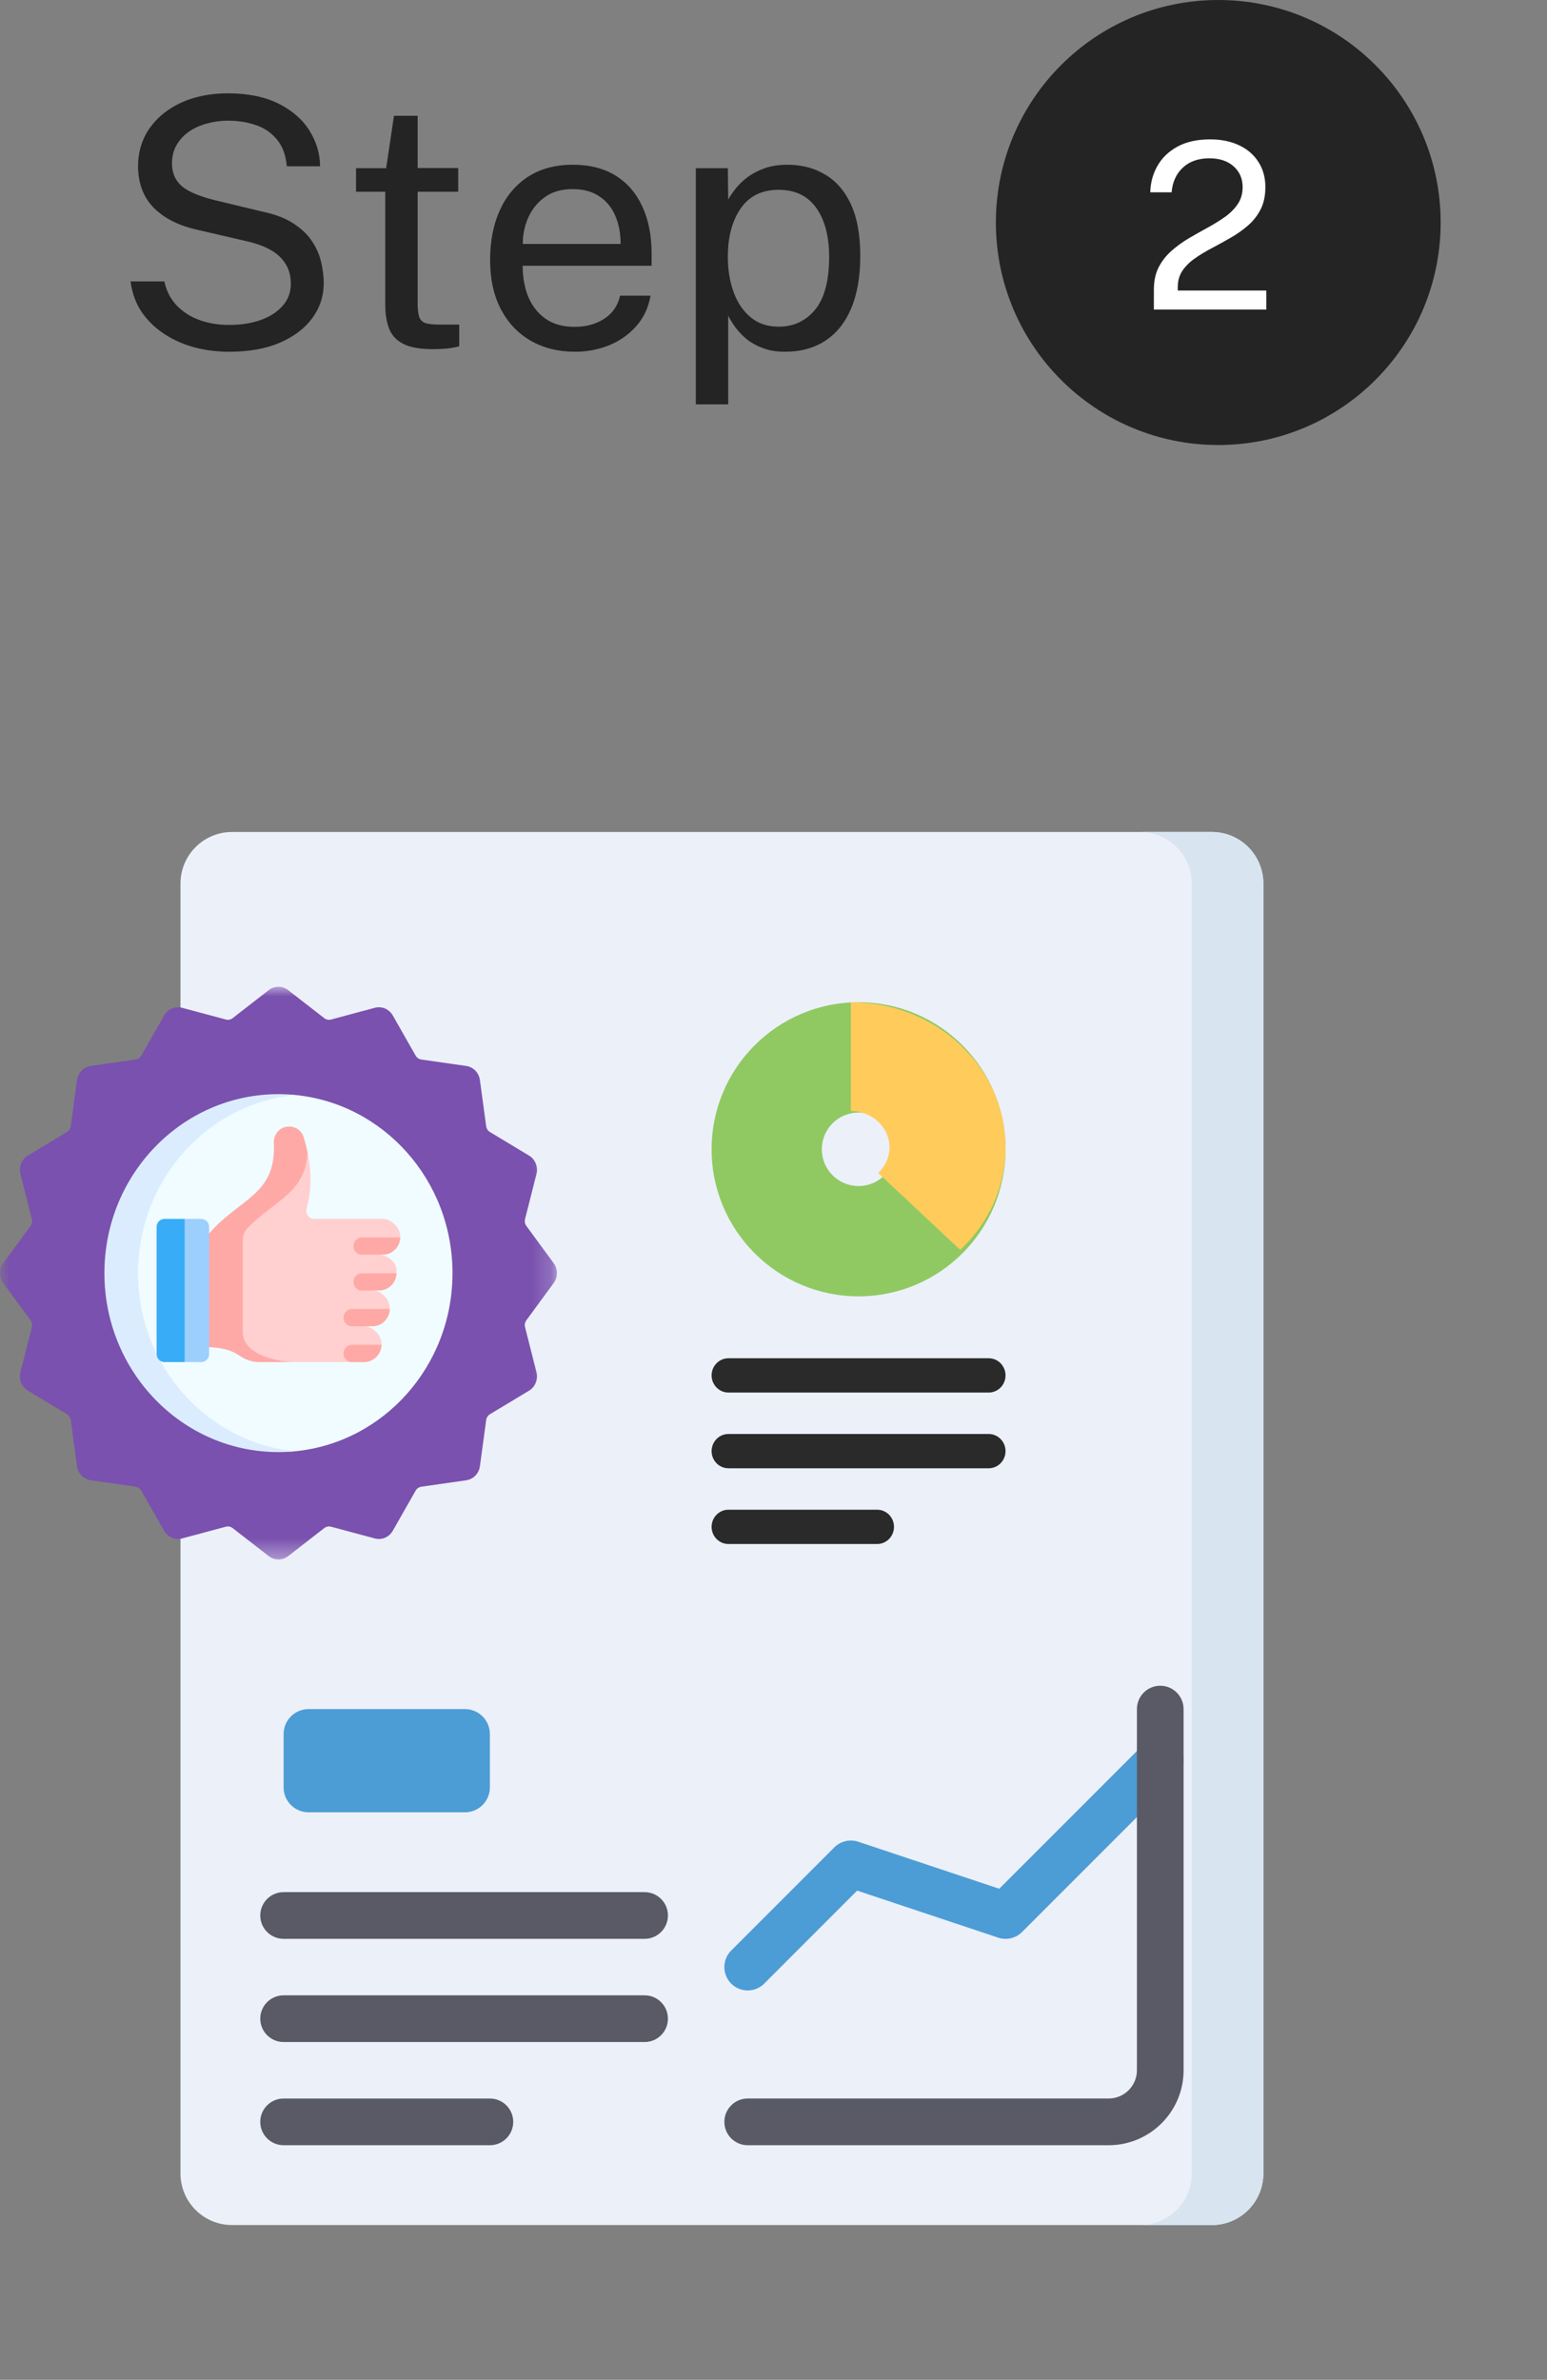
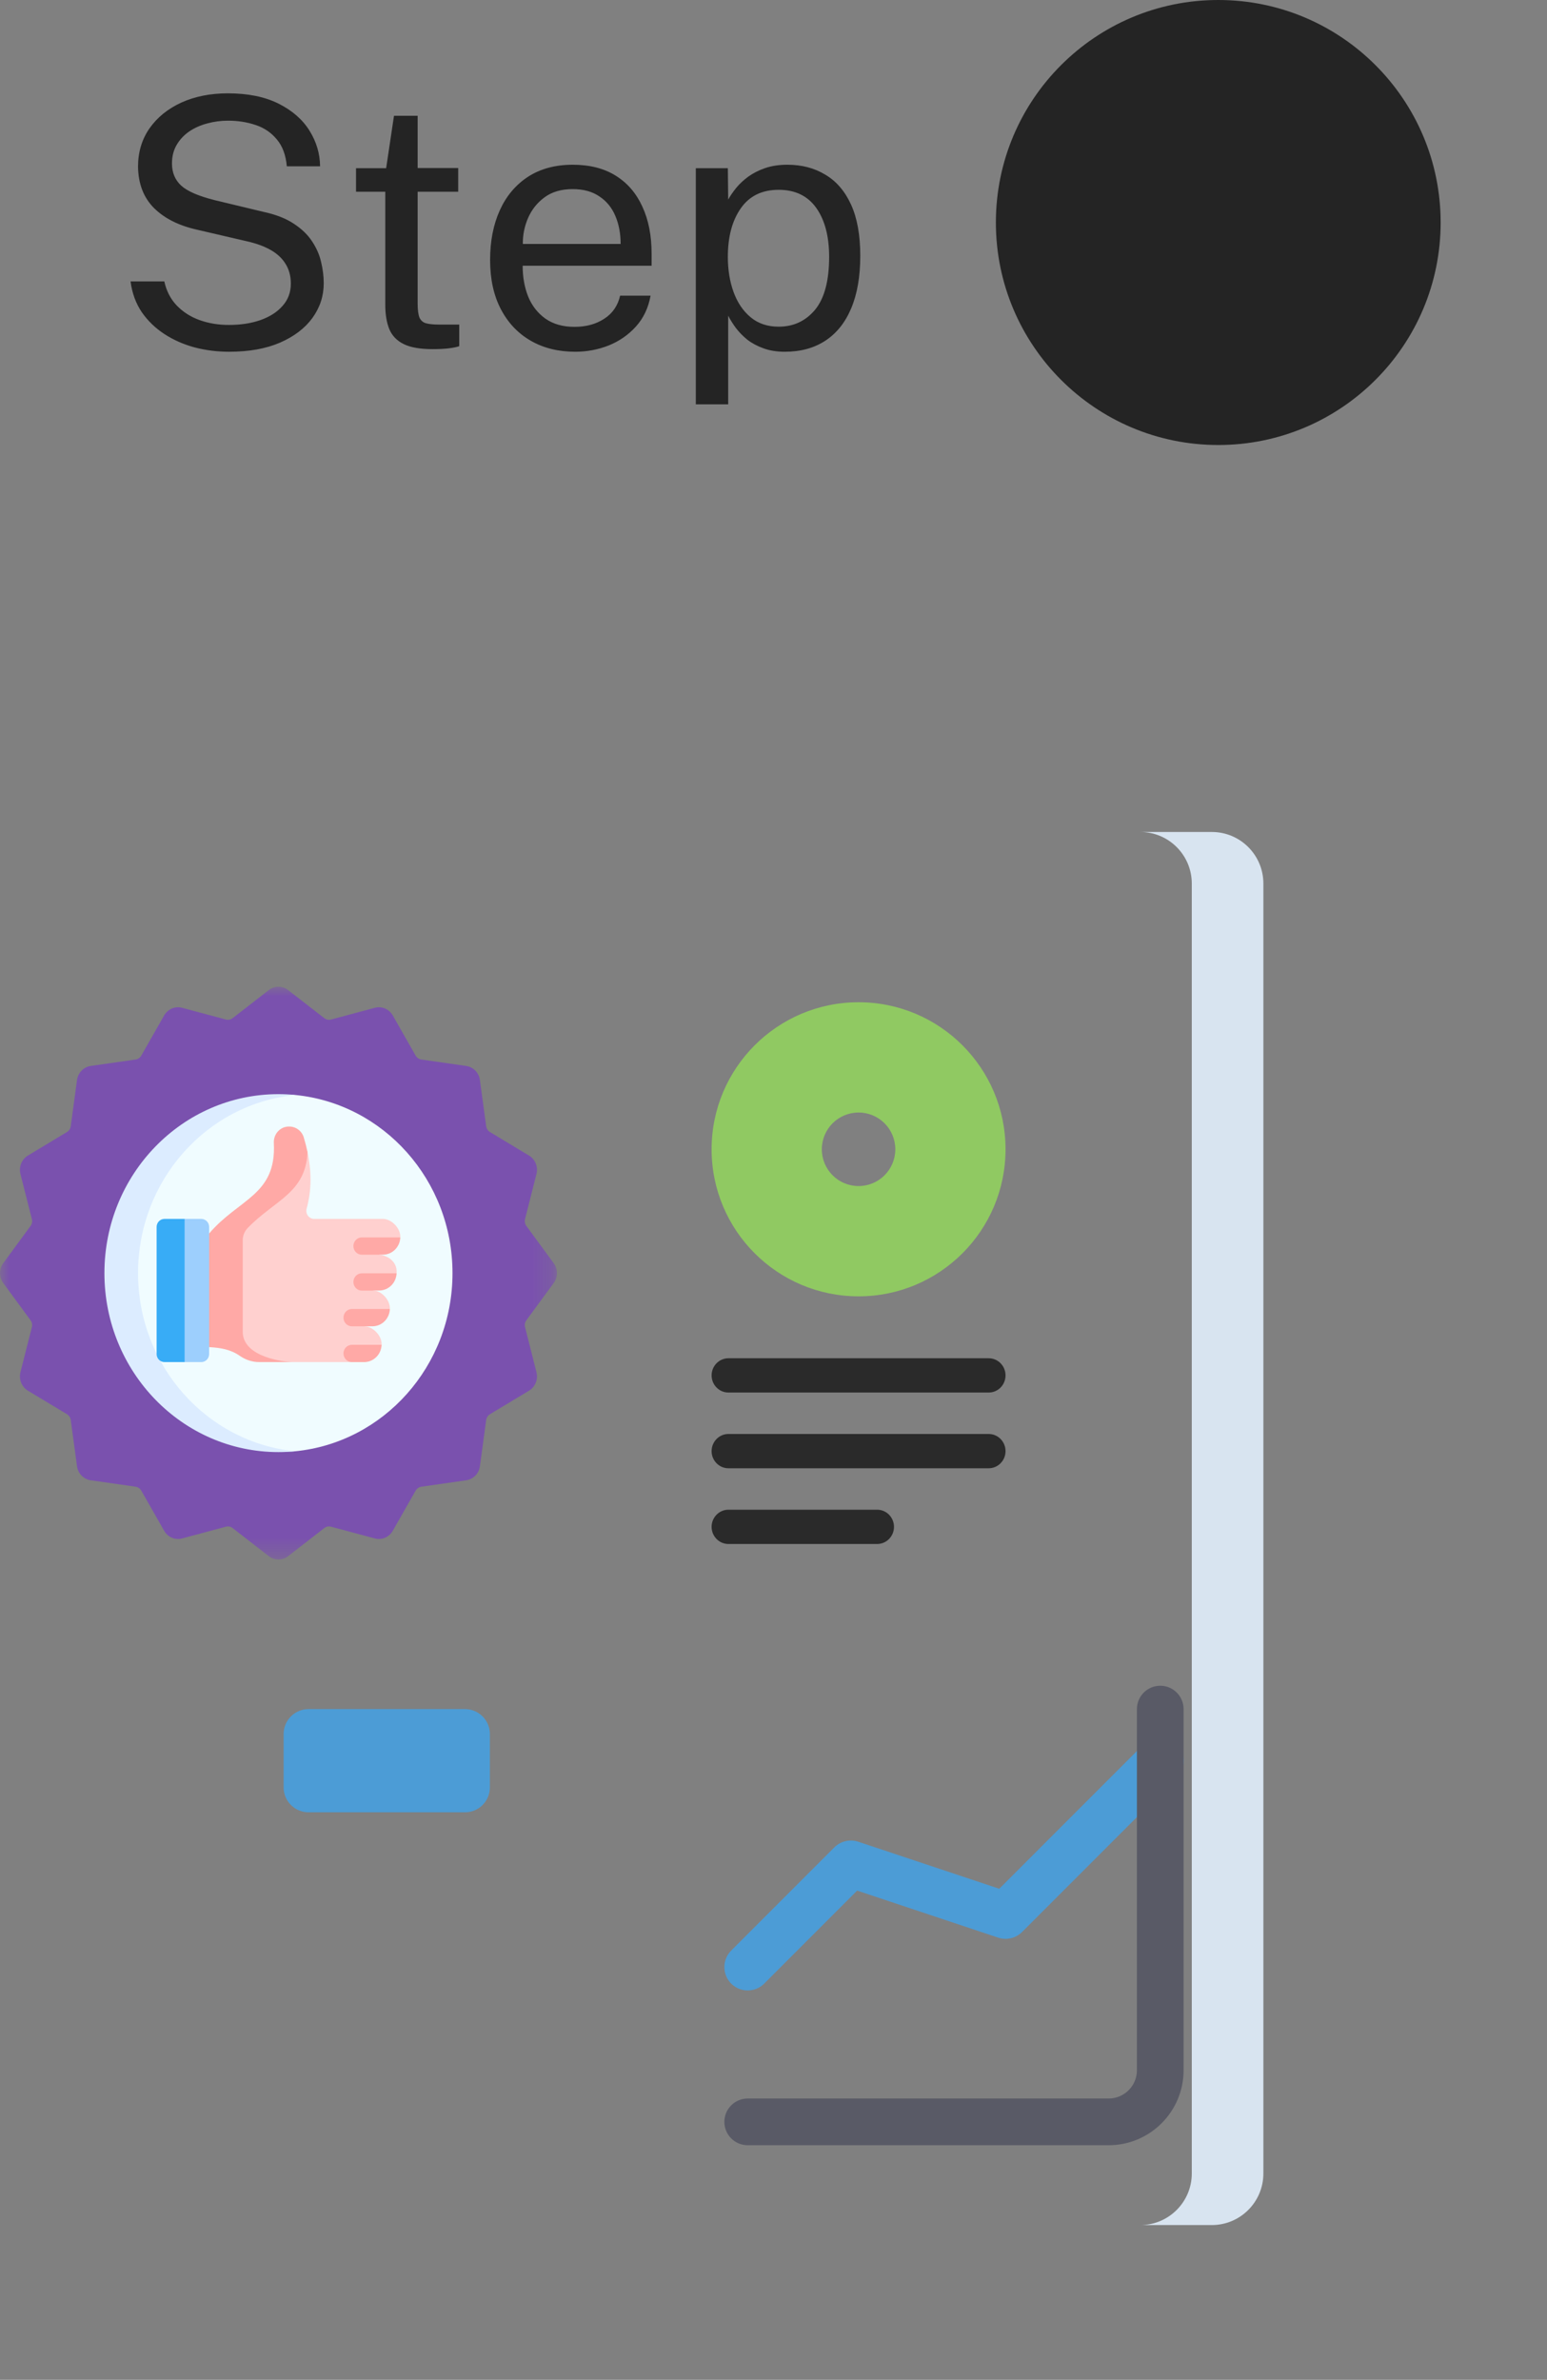
<svg xmlns="http://www.w3.org/2000/svg" width="80" height="123" viewBox="0 0 80 123" fill="none">
  <rect x="0" y="0" width="80" height="123" fill="#808080" stroke="none" />
  <path d="M11.845 18.18C11.233 18.18 10.639 18.105 10.063 17.955C9.487 17.799 8.965 17.568 8.497 17.262C8.029 16.956 7.639 16.578 7.327 16.128C7.021 15.672 6.829 15.144 6.751 14.544H8.497C8.605 15.036 8.818 15.45 9.136 15.786C9.46 16.122 9.853 16.374 10.315 16.542C10.783 16.71 11.29 16.794 11.836 16.794C12.448 16.794 12.994 16.71 13.474 16.542C13.96 16.368 14.341 16.122 14.617 15.804C14.899 15.486 15.04 15.105 15.04 14.661C15.04 14.271 14.95 13.932 14.77 13.644C14.596 13.356 14.341 13.116 14.005 12.924C13.669 12.732 13.261 12.582 12.781 12.474L10.225 11.88C9.265 11.67 8.512 11.295 7.966 10.755C7.426 10.215 7.15 9.501 7.138 8.613C7.138 7.863 7.336 7.203 7.732 6.633C8.134 6.063 8.683 5.619 9.379 5.301C10.081 4.983 10.882 4.824 11.782 4.824C12.82 4.824 13.693 5.001 14.401 5.355C15.109 5.709 15.643 6.174 16.003 6.75C16.363 7.326 16.546 7.941 16.552 8.595H14.833C14.779 8.007 14.605 7.542 14.311 7.2C14.023 6.852 13.66 6.606 13.222 6.462C12.784 6.312 12.307 6.237 11.791 6.237C11.419 6.237 11.059 6.285 10.711 6.381C10.369 6.471 10.06 6.609 9.784 6.795C9.514 6.981 9.298 7.212 9.136 7.488C8.974 7.764 8.893 8.085 8.893 8.451C8.893 8.919 9.052 9.3 9.37 9.594C9.694 9.888 10.279 10.14 11.125 10.35L13.6 10.944C14.248 11.082 14.776 11.286 15.184 11.556C15.598 11.826 15.916 12.132 16.138 12.474C16.366 12.816 16.522 13.173 16.606 13.545C16.696 13.917 16.741 14.283 16.741 14.643C16.741 15.297 16.546 15.894 16.156 16.434C15.766 16.968 15.205 17.394 14.473 17.712C13.747 18.024 12.871 18.18 11.845 18.18ZM23.695 9.909H21.598V15.696C21.598 16.026 21.631 16.269 21.697 16.425C21.769 16.575 21.886 16.671 22.048 16.713C22.216 16.755 22.444 16.776 22.732 16.776H23.749V17.892C23.635 17.934 23.461 17.97 23.227 18C22.999 18.03 22.714 18.045 22.372 18.045C21.73 18.045 21.232 17.958 20.878 17.784C20.524 17.61 20.275 17.352 20.131 17.01C19.993 16.668 19.924 16.248 19.924 15.75V9.909H18.412V8.694H19.969L20.374 5.985H21.598V8.685H23.695V9.909ZM27.028 13.734C27.028 14.322 27.124 14.856 27.316 15.336C27.514 15.81 27.811 16.188 28.207 16.47C28.609 16.752 29.11 16.893 29.71 16.893C30.304 16.893 30.814 16.755 31.24 16.479C31.672 16.203 31.948 15.804 32.068 15.282H33.643C33.529 15.912 33.277 16.443 32.887 16.875C32.497 17.307 32.026 17.634 31.474 17.856C30.922 18.072 30.346 18.18 29.746 18.18C28.876 18.18 28.111 17.991 27.451 17.613C26.791 17.235 26.275 16.692 25.903 15.984C25.531 15.276 25.345 14.427 25.345 13.437C25.345 12.459 25.513 11.601 25.849 10.863C26.185 10.125 26.671 9.549 27.307 9.135C27.949 8.721 28.72 8.514 29.62 8.514C30.496 8.514 31.237 8.703 31.843 9.081C32.449 9.459 32.908 9.993 33.22 10.683C33.538 11.367 33.697 12.18 33.697 13.122V13.734H27.028ZM27.037 12.609H32.095C32.095 12.075 32.005 11.595 31.825 11.169C31.645 10.737 31.369 10.398 30.997 10.152C30.631 9.9 30.169 9.774 29.611 9.774C29.029 9.774 28.546 9.915 28.162 10.197C27.784 10.473 27.499 10.83 27.307 11.268C27.121 11.7 27.031 12.147 27.037 12.609ZM35.983 20.898V8.694H37.639L37.657 10.314C37.764 10.122 37.903 9.921 38.071 9.711C38.245 9.501 38.455 9.306 38.7 9.126C38.953 8.946 39.243 8.799 39.574 8.685C39.91 8.571 40.291 8.514 40.717 8.514C41.461 8.514 42.114 8.685 42.678 9.027C43.248 9.363 43.693 9.879 44.011 10.575C44.328 11.271 44.487 12.153 44.487 13.221C44.487 14.289 44.331 15.192 44.02 15.93C43.714 16.662 43.27 17.22 42.688 17.604C42.105 17.988 41.404 18.18 40.581 18.18C40.167 18.18 39.798 18.12 39.474 18C39.157 17.886 38.877 17.736 38.638 17.55C38.404 17.358 38.206 17.154 38.044 16.938C37.888 16.722 37.758 16.515 37.657 16.317V20.898H35.983ZM40.267 16.884C41.035 16.884 41.661 16.593 42.148 16.011C42.633 15.423 42.877 14.511 42.877 13.275C42.877 12.213 42.654 11.37 42.211 10.746C41.767 10.122 41.118 9.81 40.267 9.81C39.403 9.81 38.748 10.131 38.304 10.773C37.861 11.409 37.639 12.243 37.639 13.275C37.639 13.941 37.737 14.547 37.935 15.093C38.133 15.639 38.428 16.074 38.818 16.398C39.208 16.722 39.691 16.884 40.267 16.884Z" fill="#242424" />
  <circle cx="63" cy="11.5" r="11.5" fill="#242424" />
-   <path d="M59.67 16V15.322V14.968C59.67 14.524 59.752 14.14 59.916 13.816C60.084 13.492 60.304 13.21 60.576 12.97C60.852 12.726 61.152 12.508 61.476 12.316C61.804 12.124 62.13 11.94 62.454 11.764C62.782 11.584 63.082 11.398 63.354 11.206C63.626 11.01 63.844 10.79 64.008 10.546C64.176 10.298 64.26 10.006 64.26 9.67C64.26 9.23 64.104 8.872 63.792 8.596C63.484 8.32 63.066 8.182 62.538 8.182C61.97 8.182 61.514 8.342 61.17 8.662C60.826 8.982 60.632 9.408 60.588 9.94H59.484C59.496 9.44 59.62 8.984 59.856 8.572C60.092 8.156 60.438 7.824 60.894 7.576C61.35 7.328 61.912 7.204 62.58 7.204C63.16 7.204 63.664 7.308 64.092 7.516C64.52 7.72 64.85 8.008 65.082 8.38C65.318 8.748 65.436 9.178 65.436 9.67C65.436 10.118 65.354 10.502 65.19 10.822C65.026 11.142 64.808 11.42 64.536 11.656C64.268 11.888 63.974 12.096 63.654 12.28C63.334 12.464 63.012 12.642 62.688 12.814C62.364 12.982 62.068 13.16 61.8 13.348C61.532 13.532 61.316 13.744 61.152 13.984C60.988 14.224 60.906 14.51 60.906 14.842V15.016H65.484V16H59.67Z" fill="white" />
-   <path d="M9.333 112.333C9.333 113.806 10.527 115 12 115H62.667C64.139 115 65.333 113.806 65.333 112.333V45.667C65.333 44.194 64.14 43 62.667 43H12C10.527 43 9.333 44.194 9.333 45.667V112.333Z" fill="#ECF0F9" />
  <path d="M62.667 43H58.964C60.437 43 61.631 44.194 61.631 45.667V112.333C61.631 113.806 60.437 115 58.964 115H62.667C64.139 115 65.333 113.806 65.333 112.333V45.667C65.333 44.194 64.139 43 62.667 43Z" fill="#D8E4F0" />
  <path d="M44.399 51.8C40.202 51.8 36.799 55.203 36.799 59.4C36.799 63.597 40.202 67 44.399 67C48.596 67 51.999 63.597 51.999 59.4C51.999 55.203 48.596 51.8 44.399 51.8ZM44.399 61.3C43.349 61.3 42.499 60.449 42.499 59.4C42.499 58.351 43.349 57.5 44.399 57.5C45.448 57.5 46.299 58.35 46.299 59.4C46.299 60.449 45.448 61.3 44.399 61.3Z" fill="#90C962" />
  <path d="M51.129 71.972H37.669C37.189 71.972 36.799 71.575 36.799 71.086C36.799 70.597 37.189 70.2 37.669 70.2H51.129C51.609 70.2 51.999 70.597 51.999 71.086C51.999 71.321 51.907 71.546 51.744 71.713C51.581 71.879 51.359 71.972 51.129 71.972ZM51.129 75.886H37.669C37.189 75.886 36.799 75.489 36.799 75C36.799 74.511 37.189 74.114 37.669 74.114H51.129C51.609 74.114 51.999 74.511 51.999 75C51.999 75.489 51.609 75.886 51.129 75.886ZM45.36 79.8H37.669C37.189 79.8 36.799 79.403 36.799 78.914C36.799 78.425 37.189 78.028 37.669 78.028H45.36C45.841 78.028 46.231 78.425 46.231 78.914C46.231 79.403 45.841 79.8 45.36 79.8Z" fill="#2A2A2A" />
  <path d="M24.046 93.667H15.954C15.613 93.667 15.285 93.531 15.044 93.29C14.802 93.048 14.667 92.721 14.667 92.379V89.621C14.667 89.28 14.802 88.952 15.044 88.711C15.285 88.469 15.613 88.333 15.954 88.333H24.046C24.387 88.333 24.715 88.469 24.956 88.711C25.198 88.952 25.333 89.28 25.333 89.621V92.379C25.333 92.721 25.198 93.048 24.956 93.29C24.715 93.531 24.387 93.667 24.046 93.667Z" fill="#4C9CD6" />
-   <path d="M33.333 100.207H14.667C14 100.207 13.459 99.667 13.459 99C13.459 98.333 14 97.793 14.667 97.793H33.333C34 97.793 34.541 98.333 34.541 99C34.541 99.667 34 100.207 33.333 100.207ZM33.333 105.541H14.667C14 105.541 13.459 105 13.459 104.333C13.459 103.666 14 103.126 14.667 103.126H33.333C34 103.126 34.541 103.666 34.541 104.333C34.541 105 34 105.541 33.333 105.541ZM25.333 110.874H14.667C14 110.874 13.459 110.334 13.459 109.667C13.459 109 14 108.46 14.667 108.46H25.333C26 108.46 26.541 109 26.541 109.667C26.541 110.334 26 110.874 25.333 110.874Z" fill="#595A66" />
  <path d="M38.667 102.874C38.428 102.874 38.194 102.803 37.996 102.671C37.797 102.538 37.642 102.35 37.551 102.129C37.46 101.908 37.436 101.666 37.482 101.431C37.529 101.197 37.644 100.982 37.813 100.813L43.146 95.48C43.305 95.321 43.505 95.21 43.723 95.159C43.941 95.107 44.169 95.117 44.382 95.188L51.674 97.619L59.147 90.147C59.373 89.92 59.68 89.793 60 89.793C60.32 89.793 60.627 89.92 60.854 90.147C61.08 90.373 61.207 90.68 61.207 91C61.207 91.32 61.08 91.627 60.854 91.854L52.854 99.854C52.695 100.012 52.496 100.124 52.277 100.175C52.059 100.227 51.831 100.216 51.618 100.145L44.326 97.715L39.521 102.52C39.409 102.633 39.275 102.722 39.129 102.782C38.982 102.843 38.825 102.874 38.667 102.874Z" fill="#4C9CD6" />
  <path d="M57.333 110.874H38.667C38 110.874 37.459 110.334 37.459 109.667C37.459 109 38 108.459 38.667 108.459H57.333C58.138 108.459 58.793 107.805 58.793 107V88.333C58.793 87.667 59.333 87.126 60 87.126C60.667 87.126 61.207 87.667 61.207 88.333V107C61.207 109.136 59.469 110.874 57.333 110.874Z" fill="#595A66" />
-   <path d="M43.999 51.8V57.424C45.103 57.424 45.999 58.263 45.999 59.298C45.999 59.816 45.775 60.284 45.413 60.624L49.656 64.6C51.103 63.243 51.999 61.369 51.999 59.298C51.999 55.157 48.417 51.8 43.999 51.8Z" fill="#FFCB5B" />
  <mask id="mask0_1_2" style="mask-type:luminance" maskUnits="userSpaceOnUse" x="0" y="51" width="29" height="30">
    <path d="M28.8 51H0V80.6H28.8V51Z" fill="white" />
  </mask>
  <g mask="url(#mask0_1_2)">
    <path d="M28.632 66.314L27.22 68.237C27.183 68.287 27.158 68.345 27.146 68.407C27.134 68.469 27.136 68.532 27.152 68.593L27.743 70.923C27.788 71.103 27.775 71.293 27.706 71.465C27.637 71.637 27.515 71.781 27.359 71.875L25.338 73.092C25.285 73.123 25.24 73.167 25.206 73.219C25.172 73.272 25.149 73.331 25.141 73.394L24.818 75.779C24.793 75.963 24.71 76.134 24.582 76.265C24.454 76.396 24.288 76.481 24.109 76.507L21.788 76.839C21.728 76.848 21.67 76.871 21.619 76.906C21.568 76.941 21.525 76.987 21.494 77.041L20.311 79.118C20.219 79.279 20.079 79.404 19.912 79.476C19.745 79.547 19.559 79.56 19.384 79.513L17.118 78.906C17.059 78.89 16.997 78.888 16.937 78.9C16.877 78.912 16.82 78.939 16.771 78.976L14.901 80.428C14.757 80.54 14.581 80.6 14.4 80.6C14.219 80.6 14.044 80.54 13.899 80.428L12.029 78.976C11.98 78.939 11.924 78.912 11.864 78.9C11.804 78.888 11.742 78.89 11.682 78.906L10.335 79.267C10.335 79.267 9.257 79.448 9.069 79.118L7.786 76.867L5.27 76.507C5.091 76.481 4.925 76.396 4.797 76.265C4.67 76.134 4.587 75.963 4.562 75.779L4.211 73.194L2.021 71.875C1.865 71.781 1.743 71.637 1.673 71.465C1.604 71.293 1.591 71.103 1.637 70.922L2.278 68.398L0.747 66.314C0.638 66.166 0.58 65.986 0.58 65.8C0.58 65.614 0.638 65.434 0.747 65.286L2.278 63.202L1.637 60.678C1.591 60.498 1.604 60.307 1.673 60.135C1.743 59.963 1.865 59.819 2.021 59.725L4.211 58.406L4.562 55.821C4.587 55.637 4.67 55.466 4.797 55.335C4.925 55.204 5.091 55.119 5.27 55.093L7.786 54.733L10.335 52.333L11.682 52.694C11.741 52.71 11.803 52.712 11.864 52.7C11.924 52.688 11.98 52.661 12.029 52.624L13.899 51.172C14.044 51.061 14.219 51 14.4 51C14.581 51 14.756 51.061 14.9 51.172L16.771 52.624C16.82 52.661 16.876 52.688 16.936 52.7C16.996 52.712 17.058 52.71 17.118 52.694L19.384 52.087C19.559 52.04 19.744 52.053 19.912 52.124C20.079 52.196 20.219 52.321 20.311 52.481L21.494 54.559C21.525 54.613 21.568 54.659 21.619 54.694C21.67 54.729 21.728 54.752 21.788 54.761L24.109 55.093C24.288 55.119 24.454 55.204 24.582 55.335C24.71 55.466 24.793 55.637 24.817 55.821L25.141 58.206C25.149 58.269 25.171 58.328 25.205 58.381C25.239 58.433 25.285 58.477 25.337 58.508L27.358 59.725C27.515 59.819 27.637 59.963 27.706 60.135C27.775 60.307 27.788 60.498 27.742 60.678L27.151 63.007C27.136 63.068 27.134 63.131 27.146 63.193C27.158 63.255 27.183 63.313 27.22 63.363L28.632 65.285C28.741 65.434 28.8 65.614 28.8 65.8C28.8 65.986 28.741 66.166 28.632 66.314Z" fill="#7A51AE" />
    <path d="M10.228 79.119L9.044 77.041C9.013 76.987 8.97 76.941 8.92 76.906C8.869 76.871 8.811 76.848 8.75 76.839L6.429 76.507C6.25 76.481 6.084 76.396 5.956 76.265C5.828 76.134 5.746 75.963 5.721 75.779L5.397 73.394C5.389 73.331 5.367 73.272 5.333 73.219C5.299 73.167 5.254 73.123 5.201 73.091L3.18 71.875C3.024 71.781 2.902 71.637 2.832 71.465C2.763 71.293 2.75 71.103 2.796 70.922L3.387 68.593C3.402 68.532 3.404 68.469 3.392 68.407C3.38 68.345 3.355 68.287 3.318 68.237L1.906 66.314C1.797 66.166 1.738 65.986 1.738 65.8C1.738 65.614 1.797 65.434 1.906 65.286L3.318 63.363C3.355 63.313 3.38 63.255 3.392 63.193C3.404 63.131 3.402 63.068 3.387 63.007L2.796 60.678C2.75 60.498 2.763 60.307 2.832 60.135C2.902 59.963 3.024 59.819 3.18 59.725L5.201 58.509C5.254 58.477 5.299 58.433 5.333 58.381C5.367 58.328 5.389 58.269 5.397 58.206L5.721 55.821C5.746 55.637 5.828 55.466 5.956 55.335C6.084 55.204 6.25 55.119 6.429 55.093L8.75 54.761C8.811 54.752 8.869 54.729 8.92 54.694C8.97 54.659 9.013 54.613 9.044 54.559L10.228 52.481C10.258 52.428 10.294 52.379 10.335 52.333L9.416 52.087C9.241 52.04 9.055 52.053 8.888 52.124C8.721 52.196 8.581 52.321 8.489 52.481L7.306 54.559C7.275 54.613 7.232 54.659 7.181 54.694C7.13 54.729 7.072 54.752 7.012 54.761L4.691 55.093C4.512 55.119 4.346 55.204 4.218 55.335C4.09 55.466 4.007 55.637 3.982 55.821L3.659 58.206C3.651 58.269 3.629 58.328 3.594 58.381C3.56 58.433 3.515 58.477 3.462 58.508L1.441 59.725C1.285 59.819 1.163 59.963 1.094 60.135C1.025 60.307 1.012 60.497 1.057 60.678L1.648 63.007C1.664 63.068 1.666 63.131 1.654 63.193C1.642 63.255 1.617 63.313 1.58 63.363L0.168 65.285C0.059 65.434 0 65.614 0 65.8C0 65.986 0.059 66.166 0.168 66.314L1.58 68.237C1.617 68.287 1.642 68.345 1.654 68.407C1.666 68.469 1.664 68.532 1.648 68.593L1.057 70.922C1.012 71.103 1.025 71.293 1.094 71.465C1.163 71.637 1.285 71.781 1.441 71.875L3.462 73.091C3.515 73.123 3.56 73.167 3.594 73.219C3.628 73.272 3.651 73.331 3.659 73.394L3.982 75.779C4.007 75.963 4.09 76.134 4.218 76.265C4.346 76.396 4.512 76.481 4.691 76.507L7.011 76.839C7.072 76.848 7.13 76.871 7.181 76.906C7.232 76.941 7.274 76.987 7.305 77.041L8.489 79.118C8.581 79.279 8.721 79.404 8.888 79.476C9.055 79.547 9.241 79.56 9.416 79.513L10.335 79.267C10.294 79.222 10.258 79.172 10.228 79.119Z" fill="#7A51AE" />
    <path d="M14.4 76.9C20.365 76.9 25.2 71.93 25.2 65.8C25.2 59.67 20.365 54.7 14.4 54.7C8.435 54.7 3.6 59.67 3.6 65.8C3.6 71.93 8.435 76.9 14.4 76.9Z" fill="#7A51AE" />
    <path d="M23.4 65.8C23.4 70.607 19.832 74.558 15.269 75.007C14.983 75.035 14.692 75.013 14.4 74.99C9.629 74.615 5.98 70.909 5.98 65.8C5.98 60.691 10.131 56.747 14.4 56.61C14.693 56.6 14.983 56.565 15.269 56.593C19.832 57.042 23.4 60.993 23.4 65.8Z" fill="#F0FCFF" />
    <path d="M7.139 65.8C7.139 60.993 10.707 57.042 15.269 56.593C14.98 56.564 14.69 56.55 14.4 56.55C9.43 56.55 5.4 60.691 5.4 65.8C5.4 70.909 9.43 75.05 14.4 75.05C14.693 75.05 14.983 75.035 15.269 75.007C10.707 74.558 7.139 70.607 7.139 65.8Z" fill="#DCECFF" />
    <path d="M19.609 64.847C20.089 64.896 20.561 65.237 20.508 65.81C20.499 66.05 19.821 66.268 19.666 66.427C19.503 66.594 19.262 66.698 19.262 66.698C19.294 66.698 19.326 66.7 19.358 66.703C19.766 66.748 20.185 67.215 20.161 67.655C20.153 67.898 19.474 68.117 19.318 68.277C19.155 68.445 18.834 68.548 18.834 68.548C19.278 68.548 19.759 69.03 19.733 69.505C19.725 69.748 19.047 69.967 18.891 70.127C18.728 70.294 19.082 70.398 18.834 70.398H14.881L13.981 70.339C13.62 70.339 12.691 69.683 12.392 69.476C11.92 69.148 11.996 69.065 11.395 69.028L11.394 63.752C12.932 61.946 14.849 61.243 14.741 59.671C14.672 58.669 15.85 59.294 15.903 59.544C16.105 60.511 16.128 61.478 15.857 62.467C15.784 62.733 15.977 62.998 16.247 62.998H19.802C20.245 62.998 20.726 63.48 20.7 63.955C20.692 64.198 20.014 64.416 19.858 64.576C19.696 64.743 19.609 64.847 19.609 64.847Z" fill="#FFD0CF" />
    <path d="M15.14 70.398C14.779 70.398 12.553 70.176 12.553 68.831V64.103C12.553 63.87 12.641 63.645 12.8 63.478C14.195 62.022 15.808 61.677 15.903 59.544C15.849 59.29 15.785 59.039 15.71 58.79C15.61 58.452 15.303 58.224 14.958 58.224H14.939C14.489 58.224 14.137 58.614 14.161 59.075C14.301 61.778 12.352 61.946 10.815 63.752L10.235 66.698L10.815 69.624C11.416 69.66 11.92 69.743 12.393 70.071C12.692 70.279 13.04 70.398 13.401 70.398L15.14 70.398ZM20.7 63.955C20.693 64.189 20.599 64.411 20.437 64.576C20.354 64.662 20.255 64.73 20.146 64.777C20.037 64.823 19.92 64.847 19.802 64.847H19.609V64.848H18.709C18.469 64.848 18.275 64.648 18.275 64.401C18.275 64.155 18.469 63.955 18.709 63.955L20.7 63.955ZM20.508 65.81C20.49 66.301 20.096 66.698 19.609 66.698H19.262C19.294 66.698 19.326 66.7 19.358 66.703H18.709C18.469 66.703 18.275 66.503 18.275 66.257C18.275 66.01 18.469 65.81 18.709 65.81L20.508 65.81ZM20.161 67.655C20.144 68.153 19.747 68.548 19.262 68.548H18.197C18.139 68.548 18.083 68.537 18.03 68.514C17.977 68.492 17.929 68.459 17.889 68.418C17.849 68.376 17.817 68.327 17.795 68.273C17.773 68.218 17.762 68.16 17.762 68.102C17.762 68.043 17.773 67.985 17.795 67.931C17.817 67.876 17.849 67.827 17.889 67.786C17.929 67.744 17.977 67.711 18.03 67.689C18.083 67.666 18.139 67.655 18.197 67.655H20.161ZM19.733 69.505C19.726 69.739 19.632 69.962 19.47 70.127C19.387 70.213 19.288 70.281 19.178 70.328C19.069 70.374 18.952 70.398 18.834 70.398H18.197C17.956 70.398 17.762 70.198 17.762 69.951C17.762 69.705 17.956 69.505 18.197 69.505H19.733Z" fill="#FFA9A6" />
    <path d="M8.678 69.802L9.547 70.398H10.409C10.462 70.398 10.515 70.387 10.564 70.366C10.614 70.345 10.658 70.315 10.696 70.276C10.734 70.237 10.764 70.191 10.784 70.141C10.804 70.09 10.815 70.036 10.815 69.981V63.415C10.815 63.36 10.804 63.306 10.784 63.255C10.764 63.205 10.734 63.159 10.696 63.12C10.658 63.081 10.614 63.051 10.564 63.03C10.515 63.009 10.462 62.998 10.409 62.998H9.547L8.678 63.594V69.802Z" fill="#9DCFFD" />
    <path d="M8.099 63.415V69.981C8.099 70.036 8.109 70.09 8.13 70.141C8.15 70.191 8.18 70.237 8.217 70.276C8.255 70.315 8.3 70.345 8.349 70.366C8.398 70.387 8.451 70.398 8.504 70.398H9.547V62.998H8.504C8.451 62.998 8.398 63.009 8.349 63.03C8.3 63.051 8.255 63.081 8.217 63.12C8.18 63.159 8.15 63.205 8.13 63.255C8.109 63.306 8.099 63.36 8.099 63.415Z" fill="#38ACF6" />
  </g>
</svg>